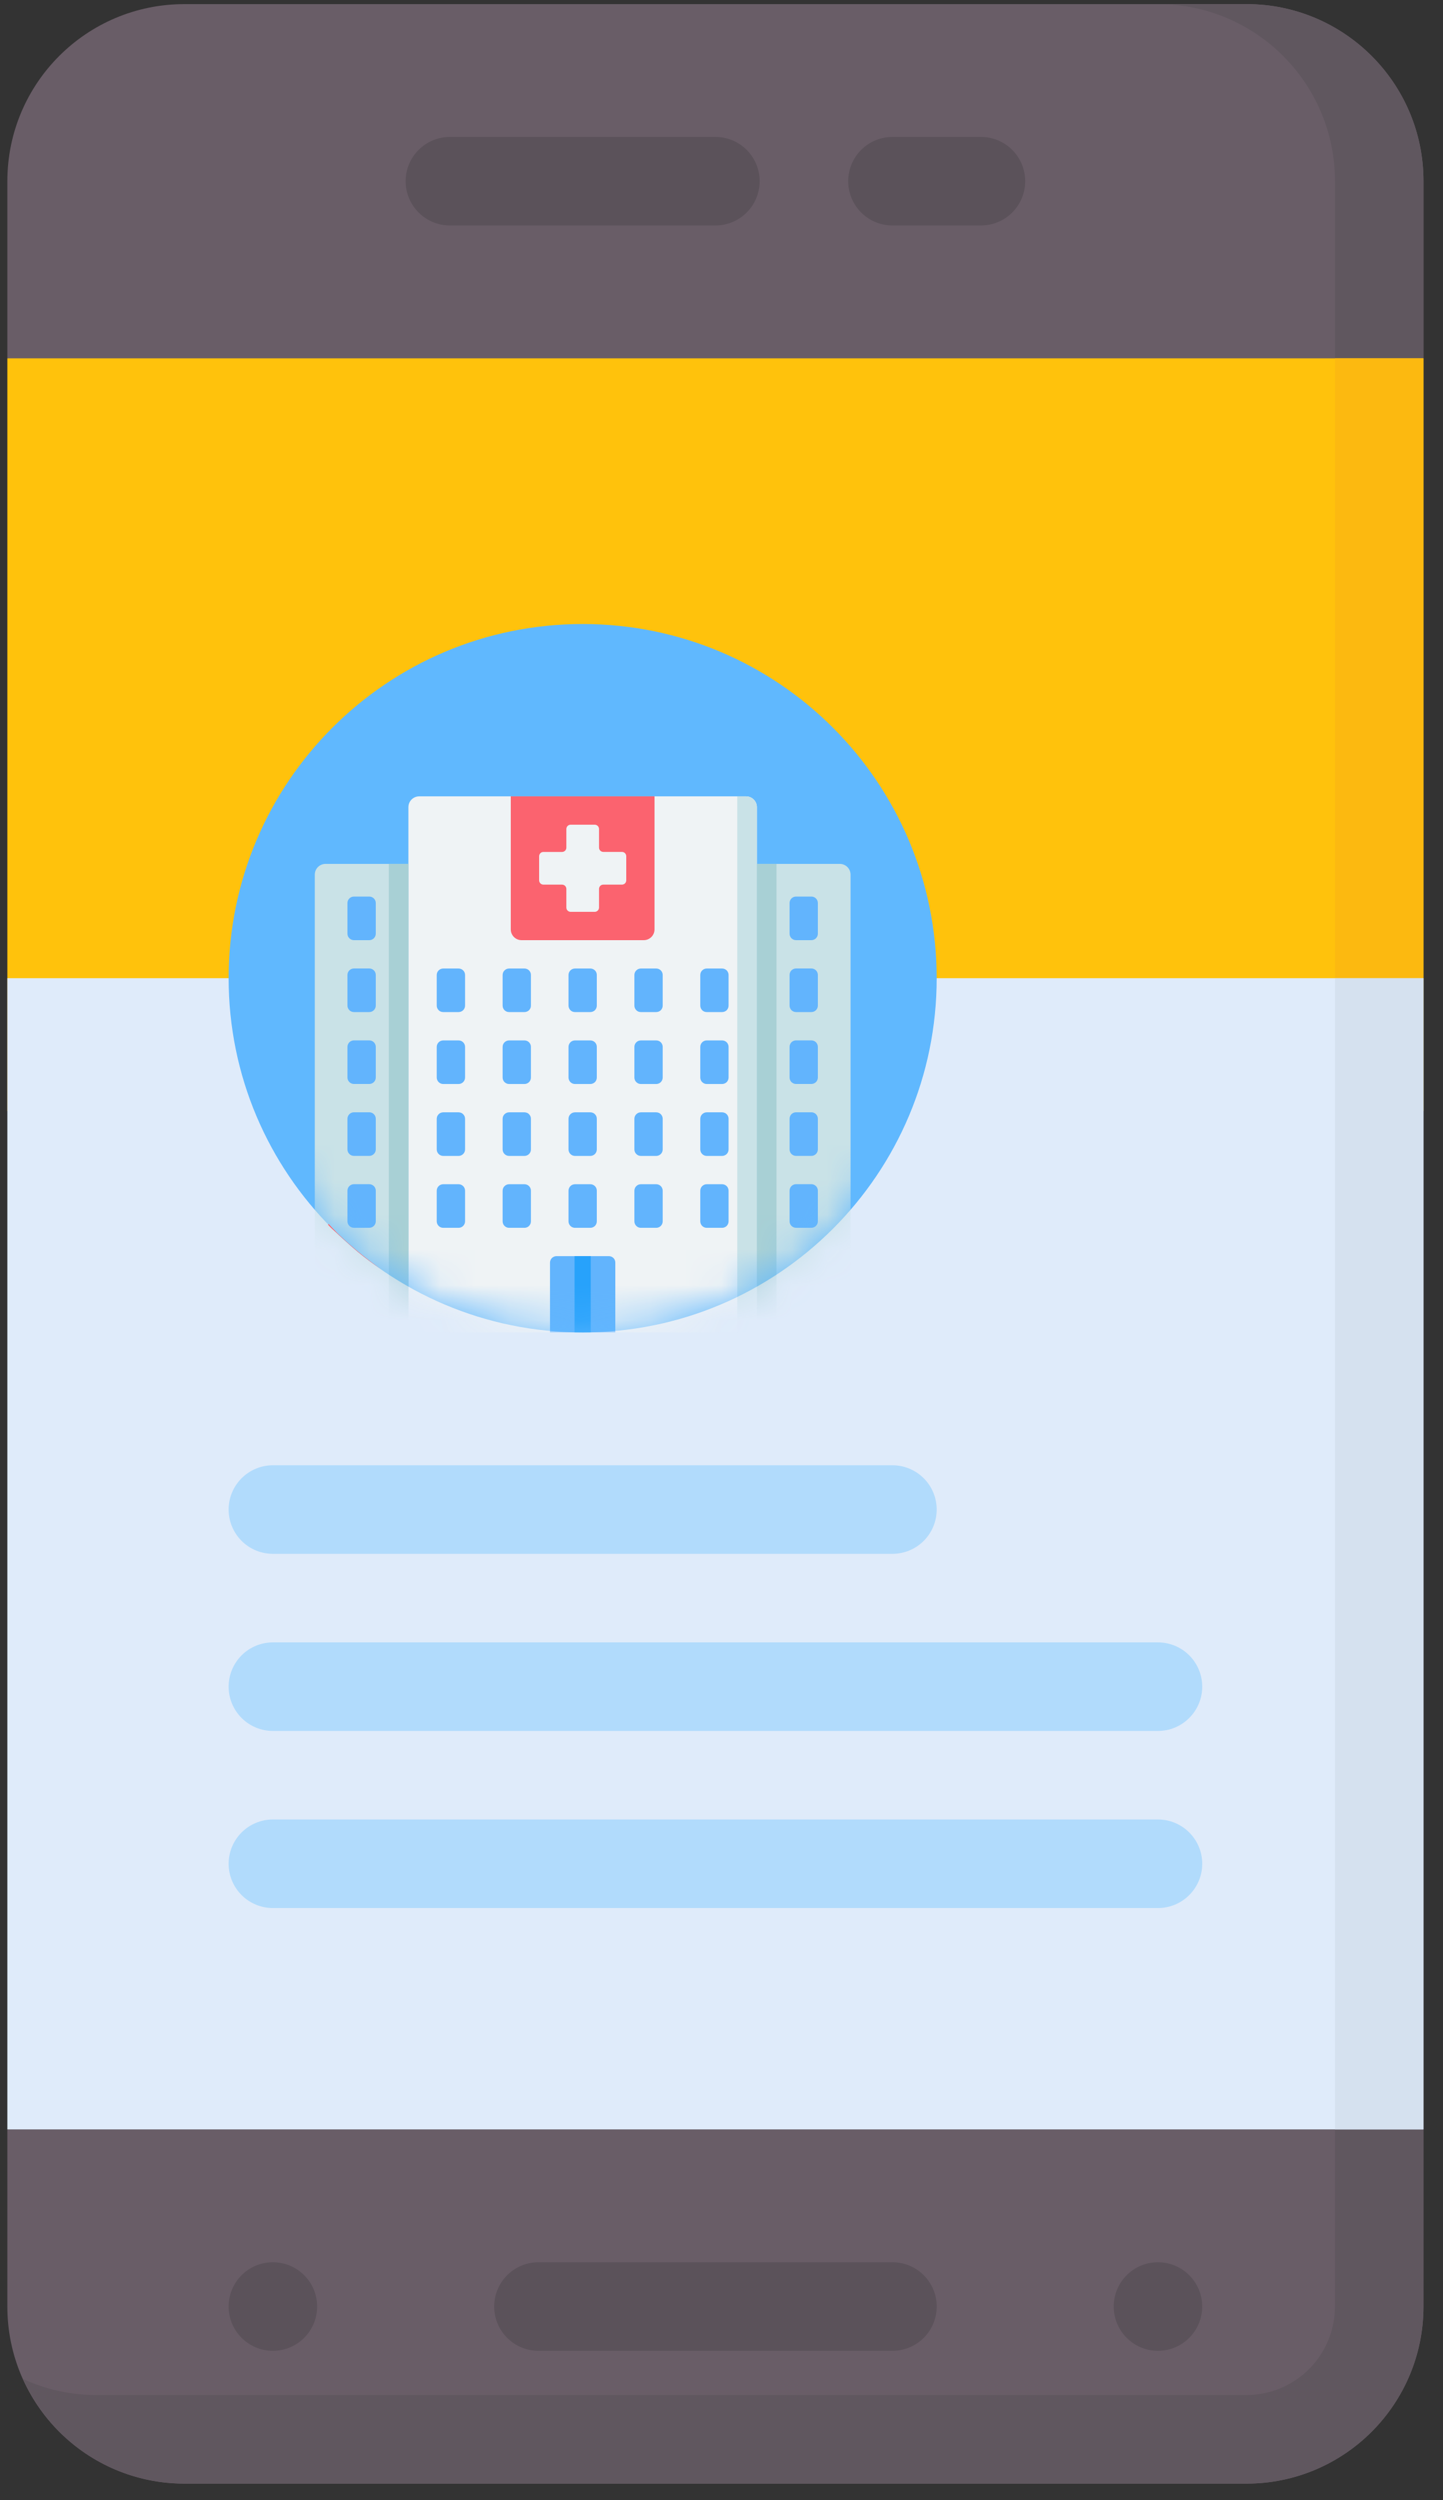
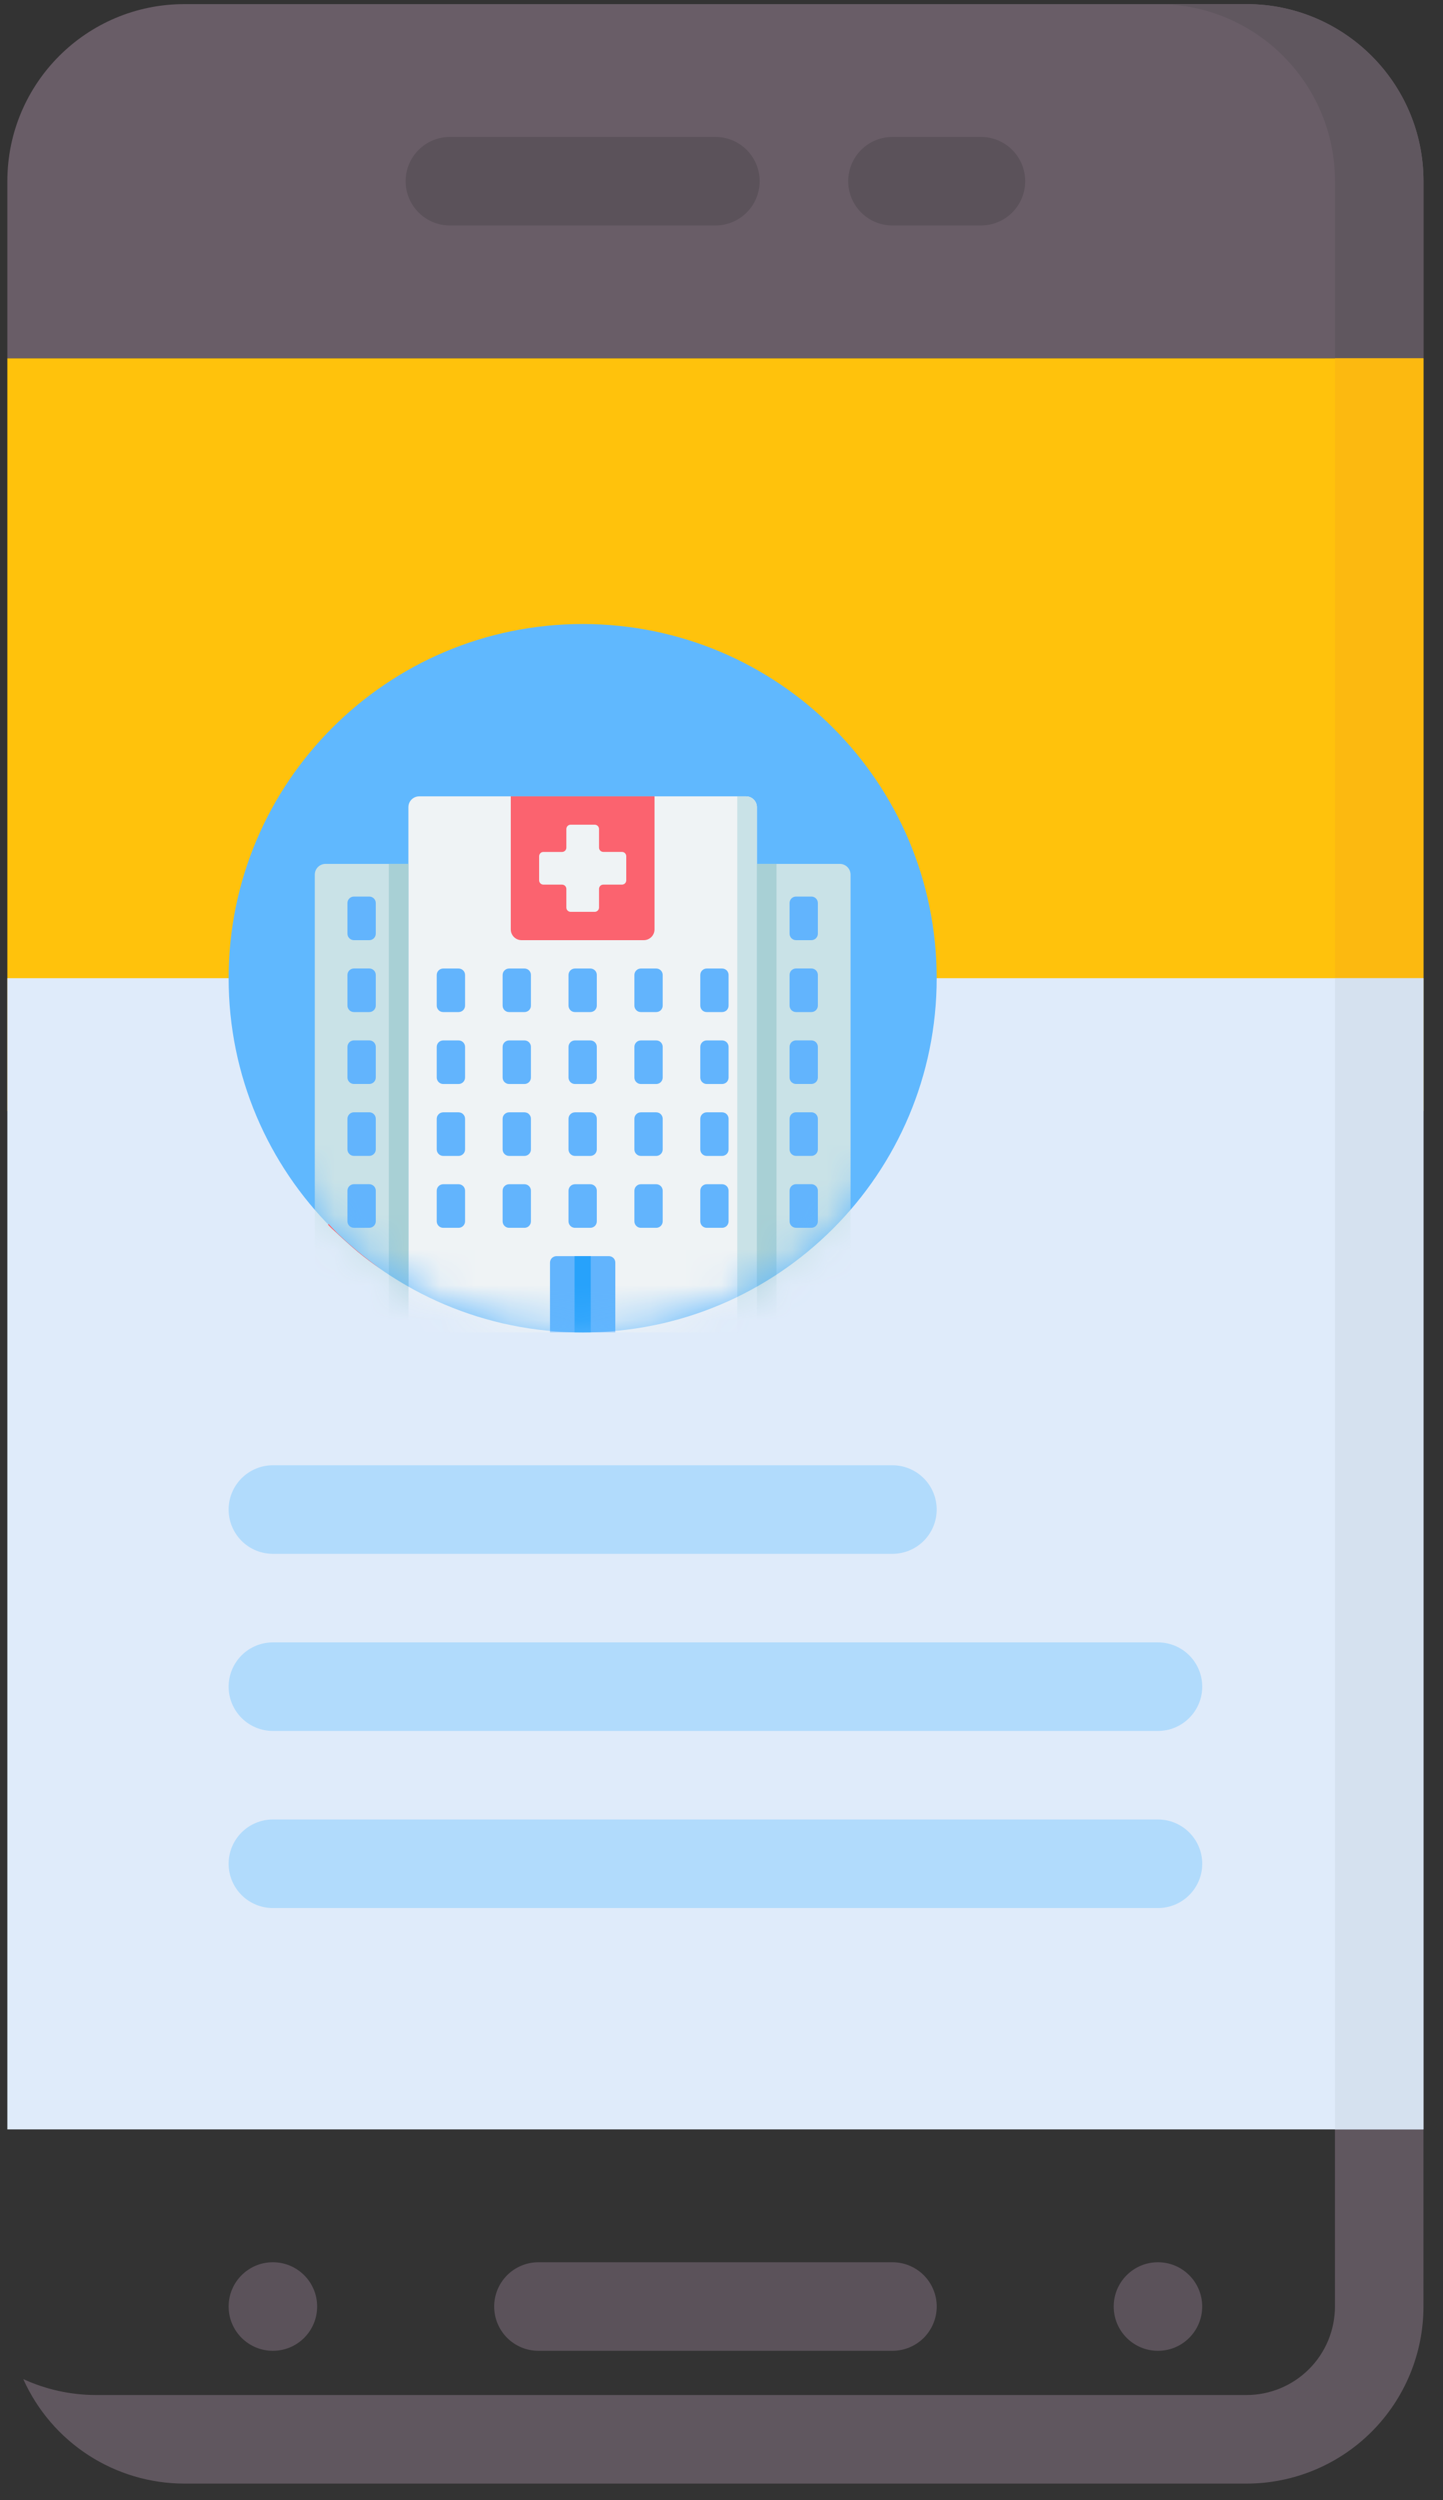
<svg xmlns="http://www.w3.org/2000/svg" width="41" height="71" viewBox="0 0 41 71" fill="none">
  <rect x="0" y="0" width="41" height="71" fill="#333333" stroke="none" />
-   <path d="M40.446 5.147V10.176L20.327 13.948L0.209 10.176V5.147C0.209 2.368 2.46 0.117 5.239 0.117H35.416C38.195 0.117 40.446 2.368 40.446 5.147Z" fill="#695D67" />
+   <path d="M40.446 5.147V10.176L0.209 10.176V5.147C0.209 2.368 2.46 0.117 5.239 0.117H35.416C38.195 0.117 40.446 2.368 40.446 5.147Z" fill="#695D67" />
  <path d="M35.416 0.117H32.901C35.68 0.117 37.931 2.368 37.931 5.147V10.176H40.446V5.147C40.446 2.368 38.195 0.117 35.416 0.117Z" fill="#60575F" />
  <path d="M25.357 6.403H27.872C28.205 6.403 28.525 6.271 28.761 6.035C28.997 5.799 29.129 5.48 29.129 5.146C29.129 4.813 28.997 4.493 28.761 4.257C28.525 4.021 28.205 3.889 27.872 3.889H25.357C25.023 3.889 24.704 4.021 24.468 4.257C24.232 4.493 24.1 4.813 24.1 5.146C24.1 5.48 24.232 5.799 24.468 6.035C24.704 6.271 25.023 6.403 25.357 6.403Z" fill="#5B525A" />
  <path d="M0.209 10.176H40.446V31.551H0.209V10.176Z" fill="#FFC20C" />
  <path d="M37.931 10.176H40.445V27.779H37.931V10.176Z" fill="#FCB910" />
  <path d="M12.783 6.403H20.327C20.661 6.403 20.98 6.271 21.216 6.035C21.452 5.799 21.584 5.48 21.584 5.146C21.584 4.813 21.452 4.493 21.216 4.257C20.98 4.021 20.661 3.889 20.327 3.889H12.783C12.449 3.889 12.13 4.021 11.894 4.257C11.658 4.493 11.525 4.813 11.525 5.146C11.525 5.48 11.658 5.799 11.894 6.035C12.13 6.271 12.449 6.403 12.783 6.403Z" fill="#5B525A" />
-   <path d="M40.446 60.471V65.501C40.446 68.28 38.195 70.531 35.416 70.531H5.239C2.46 70.531 0.209 68.28 0.209 65.501V60.471L20.327 56.699L40.446 60.471Z" fill="#695D67" />
  <path d="M37.93 60.471V65.5C37.93 66.167 37.665 66.807 37.194 67.278C36.722 67.75 36.082 68.015 35.415 68.015H2.723C2.011 68.013 1.308 67.859 0.661 67.562C1.057 68.445 1.699 69.195 2.511 69.722C3.323 70.248 4.27 70.529 5.238 70.53H35.415C36.749 70.53 38.029 70 38.972 69.057C39.915 68.114 40.445 66.834 40.445 65.5V60.471H37.93Z" fill="#60575F" />
  <path d="M25.358 64.244H15.298C14.965 64.244 14.645 64.377 14.409 64.612C14.174 64.848 14.041 65.168 14.041 65.501C14.041 65.835 14.174 66.155 14.409 66.391C14.645 66.626 14.965 66.759 15.298 66.759H25.358C25.691 66.759 26.011 66.626 26.247 66.391C26.482 66.155 26.615 65.835 26.615 65.501C26.615 65.168 26.482 64.848 26.247 64.612C26.011 64.377 25.691 64.244 25.358 64.244Z" fill="#5B525A" />
  <path d="M32.901 66.759C33.595 66.759 34.158 66.196 34.158 65.501C34.158 64.807 33.595 64.244 32.901 64.244C32.206 64.244 31.644 64.807 31.644 65.501C31.644 66.196 32.206 66.759 32.901 66.759Z" fill="#5B525A" />
  <path d="M7.753 66.759C8.448 66.759 9.011 66.196 9.011 65.501C9.011 64.807 8.448 64.244 7.753 64.244C7.059 64.244 6.496 64.807 6.496 65.501C6.496 66.196 7.059 66.759 7.753 66.759Z" fill="#5B525A" />
  <path d="M0.209 27.779H40.446V60.471H0.209V27.779Z" fill="#DFEBFA" />
  <path d="M16.555 37.839C22.111 37.839 26.614 33.335 26.614 27.78C26.614 22.224 22.111 17.721 16.555 17.721C11 17.721 6.496 22.224 6.496 27.78C6.496 33.335 11 37.839 16.555 37.839Z" fill="#60B8FE" />
  <mask id="mask0_11501_14562" style="mask-type:alpha" maskUnits="userSpaceOnUse" x="6" y="17" width="21" height="21">
    <path d="M16.555 37.839C22.111 37.839 26.614 33.335 26.614 27.78C26.614 22.224 22.111 17.721 16.555 17.721C11 17.721 6.496 22.224 6.496 27.78C6.496 33.335 11 37.839 16.555 37.839Z" fill="#60B8FE" />
  </mask>
  <g mask="url(#mask0_11501_14562)">
    <g clip-path="url(#clip0_11501_14562)">
      <path d="M21.506 37.838H11.604V22.922C11.604 22.752 11.742 22.615 11.911 22.615H21.199C21.368 22.615 21.506 22.752 21.506 22.922V37.838Z" fill="#EFF3F5" />
      <path d="M20.948 22.615V37.838H21.505V22.922C21.505 22.752 21.368 22.615 21.199 22.615H20.948Z" fill="#C9E2E7" />
      <path d="M15.811 35.672C15.787 35.672 15.763 35.677 15.741 35.686C15.718 35.696 15.698 35.709 15.681 35.726C15.664 35.743 15.65 35.763 15.641 35.786C15.632 35.808 15.627 35.832 15.627 35.856V37.838H17.483V35.856C17.483 35.832 17.479 35.808 17.47 35.786C17.46 35.763 17.447 35.743 17.43 35.726C17.413 35.709 17.392 35.696 17.37 35.686C17.348 35.677 17.324 35.672 17.3 35.672H15.811V35.672ZM13.03 28.741H12.593C12.569 28.741 12.545 28.737 12.523 28.728C12.5 28.718 12.48 28.705 12.463 28.688C12.446 28.671 12.432 28.65 12.423 28.628C12.414 28.606 12.409 28.582 12.409 28.558V27.688C12.409 27.663 12.414 27.64 12.423 27.617C12.432 27.595 12.446 27.575 12.463 27.558C12.48 27.541 12.5 27.527 12.523 27.518C12.545 27.509 12.569 27.504 12.593 27.504H13.03C13.054 27.504 13.078 27.509 13.1 27.518C13.123 27.527 13.143 27.541 13.16 27.558C13.177 27.575 13.19 27.595 13.2 27.617C13.209 27.64 13.214 27.663 13.214 27.688V28.558C13.214 28.607 13.194 28.653 13.16 28.688C13.125 28.722 13.079 28.741 13.03 28.741ZM14.902 28.741H14.465C14.441 28.741 14.417 28.737 14.395 28.728C14.372 28.718 14.352 28.705 14.335 28.688C14.318 28.671 14.304 28.65 14.295 28.628C14.286 28.606 14.281 28.582 14.281 28.558V27.688C14.281 27.663 14.286 27.64 14.295 27.617C14.304 27.595 14.318 27.575 14.335 27.558C14.352 27.541 14.372 27.527 14.395 27.518C14.417 27.509 14.441 27.504 14.465 27.504H14.902C14.926 27.504 14.95 27.509 14.972 27.518C14.994 27.527 15.015 27.541 15.032 27.558C15.049 27.575 15.062 27.595 15.072 27.617C15.081 27.64 15.086 27.663 15.085 27.688V28.558C15.085 28.582 15.081 28.606 15.072 28.628C15.062 28.65 15.049 28.671 15.032 28.688C15.015 28.705 14.994 28.718 14.972 28.727C14.95 28.737 14.926 28.741 14.902 28.741ZM16.774 28.741H16.337C16.313 28.741 16.289 28.737 16.266 28.728C16.244 28.718 16.224 28.705 16.207 28.688C16.19 28.671 16.176 28.65 16.167 28.628C16.158 28.606 16.153 28.582 16.153 28.558V27.688C16.153 27.663 16.158 27.64 16.167 27.617C16.176 27.595 16.19 27.575 16.207 27.558C16.224 27.541 16.244 27.527 16.266 27.518C16.289 27.509 16.313 27.504 16.337 27.504H16.774C16.798 27.504 16.822 27.509 16.844 27.518C16.866 27.527 16.887 27.541 16.904 27.558C16.921 27.575 16.934 27.595 16.944 27.617C16.953 27.64 16.957 27.663 16.957 27.688V28.558C16.957 28.607 16.938 28.653 16.904 28.688C16.869 28.722 16.822 28.741 16.774 28.741ZM18.646 28.741H18.209C18.185 28.741 18.161 28.737 18.138 28.728C18.116 28.718 18.096 28.705 18.079 28.688C18.062 28.671 18.048 28.65 18.039 28.628C18.03 28.606 18.025 28.582 18.025 28.558V27.688C18.025 27.663 18.03 27.64 18.039 27.617C18.048 27.595 18.062 27.575 18.079 27.558C18.096 27.541 18.116 27.527 18.138 27.518C18.161 27.509 18.185 27.504 18.209 27.504H18.646C18.67 27.504 18.694 27.509 18.716 27.518C18.738 27.527 18.759 27.541 18.776 27.558C18.793 27.575 18.806 27.595 18.815 27.617C18.825 27.64 18.829 27.663 18.829 27.688V28.558C18.829 28.607 18.81 28.653 18.776 28.688C18.741 28.722 18.694 28.741 18.646 28.741ZM20.517 28.741H20.081C20.056 28.741 20.033 28.737 20.01 28.728C19.988 28.718 19.968 28.705 19.951 28.688C19.934 28.671 19.92 28.65 19.911 28.628C19.902 28.606 19.897 28.582 19.897 28.558V27.688C19.897 27.663 19.902 27.64 19.911 27.617C19.92 27.595 19.934 27.575 19.951 27.558C19.968 27.541 19.988 27.527 20.01 27.518C20.033 27.509 20.056 27.504 20.081 27.504H20.517C20.542 27.504 20.566 27.509 20.588 27.518C20.61 27.527 20.63 27.541 20.648 27.558C20.665 27.575 20.678 27.595 20.687 27.617C20.697 27.64 20.701 27.663 20.701 27.688V28.558C20.701 28.607 20.682 28.653 20.648 28.688C20.613 28.722 20.566 28.741 20.517 28.741ZM13.03 30.784H12.593C12.569 30.784 12.545 30.779 12.523 30.77C12.5 30.76 12.48 30.747 12.463 30.73C12.446 30.713 12.432 30.692 12.423 30.67C12.414 30.648 12.409 30.624 12.409 30.6V29.73C12.409 29.706 12.414 29.682 12.423 29.659C12.432 29.637 12.446 29.617 12.463 29.6C12.48 29.583 12.5 29.569 12.523 29.56C12.545 29.551 12.569 29.546 12.593 29.546H13.03C13.054 29.546 13.078 29.551 13.1 29.56C13.123 29.569 13.143 29.583 13.16 29.6C13.177 29.617 13.19 29.637 13.2 29.659C13.209 29.682 13.214 29.706 13.214 29.73V30.6C13.214 30.649 13.194 30.695 13.16 30.73C13.125 30.764 13.079 30.784 13.03 30.784ZM14.902 30.784H14.465C14.441 30.784 14.417 30.779 14.395 30.77C14.372 30.76 14.352 30.747 14.335 30.73C14.318 30.713 14.304 30.692 14.295 30.67C14.286 30.648 14.281 30.624 14.281 30.6V29.73C14.281 29.706 14.286 29.682 14.295 29.659C14.304 29.637 14.318 29.617 14.335 29.6C14.352 29.583 14.372 29.569 14.395 29.56C14.417 29.551 14.441 29.546 14.465 29.546H14.902C14.926 29.546 14.95 29.551 14.972 29.56C14.994 29.569 15.015 29.583 15.032 29.6C15.049 29.617 15.062 29.637 15.072 29.659C15.081 29.682 15.086 29.706 15.085 29.73V30.6C15.085 30.624 15.081 30.648 15.072 30.67C15.062 30.692 15.049 30.713 15.032 30.73C15.015 30.747 14.994 30.76 14.972 30.77C14.95 30.779 14.926 30.784 14.902 30.784ZM16.774 30.784H16.337C16.313 30.784 16.289 30.779 16.266 30.77C16.244 30.76 16.224 30.747 16.207 30.73C16.19 30.713 16.176 30.692 16.167 30.67C16.158 30.648 16.153 30.624 16.153 30.6V29.73C16.153 29.706 16.158 29.682 16.167 29.659C16.176 29.637 16.19 29.617 16.207 29.6C16.224 29.583 16.244 29.569 16.266 29.56C16.289 29.551 16.313 29.546 16.337 29.546H16.774C16.798 29.546 16.822 29.551 16.844 29.56C16.866 29.569 16.887 29.583 16.904 29.6C16.921 29.617 16.934 29.637 16.944 29.659C16.953 29.682 16.957 29.706 16.957 29.73V30.6C16.957 30.649 16.938 30.695 16.904 30.73C16.869 30.764 16.822 30.784 16.774 30.784ZM18.646 30.784H18.209C18.185 30.784 18.161 30.779 18.138 30.77C18.116 30.76 18.096 30.747 18.079 30.73C18.062 30.713 18.048 30.692 18.039 30.67C18.03 30.648 18.025 30.624 18.025 30.6V29.73C18.025 29.706 18.03 29.682 18.039 29.659C18.048 29.637 18.062 29.617 18.079 29.6C18.096 29.583 18.116 29.569 18.138 29.56C18.161 29.551 18.185 29.546 18.209 29.546H18.646C18.67 29.546 18.694 29.551 18.716 29.56C18.738 29.569 18.759 29.583 18.776 29.6C18.793 29.617 18.806 29.637 18.815 29.659C18.825 29.682 18.829 29.706 18.829 29.73V30.6C18.829 30.649 18.81 30.695 18.776 30.73C18.741 30.764 18.694 30.784 18.646 30.784ZM20.517 30.784H20.081C20.056 30.784 20.033 30.779 20.01 30.77C19.988 30.76 19.968 30.747 19.951 30.73C19.934 30.713 19.92 30.692 19.911 30.67C19.902 30.648 19.897 30.624 19.897 30.6V29.73C19.897 29.706 19.902 29.682 19.911 29.659C19.92 29.637 19.934 29.617 19.951 29.6C19.968 29.583 19.988 29.569 20.01 29.56C20.033 29.551 20.056 29.546 20.081 29.546H20.517C20.542 29.546 20.566 29.551 20.588 29.56C20.61 29.569 20.63 29.583 20.648 29.6C20.665 29.617 20.678 29.637 20.687 29.659C20.697 29.682 20.701 29.706 20.701 29.73V30.6C20.701 30.649 20.682 30.695 20.648 30.73C20.613 30.764 20.566 30.784 20.517 30.784ZM13.03 32.826H12.593C12.569 32.826 12.545 32.821 12.523 32.812C12.5 32.803 12.48 32.789 12.463 32.772C12.446 32.755 12.432 32.735 12.423 32.712C12.414 32.69 12.409 32.666 12.409 32.642V31.772C12.409 31.748 12.414 31.724 12.423 31.701C12.432 31.679 12.446 31.659 12.463 31.642C12.48 31.625 12.5 31.611 12.523 31.602C12.545 31.593 12.569 31.588 12.593 31.588H13.03C13.054 31.588 13.078 31.593 13.1 31.602C13.123 31.611 13.143 31.625 13.16 31.642C13.177 31.659 13.19 31.679 13.2 31.701C13.209 31.724 13.214 31.748 13.214 31.772V32.642C13.214 32.691 13.194 32.737 13.16 32.772C13.125 32.806 13.079 32.826 13.03 32.826ZM14.902 32.826H14.465C14.441 32.826 14.417 32.821 14.395 32.812C14.372 32.803 14.352 32.789 14.335 32.772C14.318 32.755 14.304 32.735 14.295 32.712C14.286 32.69 14.281 32.666 14.281 32.642V31.772C14.281 31.748 14.286 31.724 14.295 31.701C14.304 31.679 14.318 31.659 14.335 31.642C14.352 31.625 14.372 31.611 14.395 31.602C14.417 31.593 14.441 31.588 14.465 31.588H14.902C14.926 31.588 14.95 31.593 14.972 31.602C14.994 31.611 15.015 31.625 15.032 31.642C15.049 31.659 15.062 31.679 15.072 31.701C15.081 31.724 15.086 31.748 15.085 31.772V32.642C15.085 32.666 15.081 32.69 15.072 32.712C15.062 32.735 15.049 32.755 15.032 32.772C15.015 32.789 14.994 32.803 14.972 32.812C14.95 32.821 14.926 32.826 14.902 32.826ZM16.774 32.826H16.337C16.313 32.826 16.289 32.821 16.266 32.812C16.244 32.803 16.224 32.789 16.207 32.772C16.19 32.755 16.176 32.735 16.167 32.712C16.158 32.69 16.153 32.666 16.153 32.642V31.772C16.153 31.748 16.158 31.724 16.167 31.701C16.176 31.679 16.19 31.659 16.207 31.642C16.224 31.625 16.244 31.611 16.266 31.602C16.289 31.593 16.313 31.588 16.337 31.588H16.774C16.798 31.588 16.822 31.593 16.844 31.602C16.866 31.611 16.887 31.625 16.904 31.642C16.921 31.659 16.934 31.679 16.944 31.701C16.953 31.724 16.957 31.748 16.957 31.772V32.642C16.957 32.691 16.938 32.737 16.904 32.772C16.869 32.806 16.822 32.826 16.774 32.826ZM18.646 32.826H18.209C18.185 32.826 18.161 32.821 18.138 32.812C18.116 32.803 18.096 32.789 18.079 32.772C18.062 32.755 18.048 32.735 18.039 32.712C18.03 32.69 18.025 32.666 18.025 32.642V31.772C18.025 31.748 18.03 31.724 18.039 31.701C18.048 31.679 18.062 31.659 18.079 31.642C18.096 31.625 18.116 31.611 18.138 31.602C18.161 31.593 18.185 31.588 18.209 31.588H18.646C18.67 31.588 18.694 31.593 18.716 31.602C18.738 31.611 18.759 31.625 18.776 31.642C18.793 31.659 18.806 31.679 18.815 31.701C18.825 31.724 18.829 31.748 18.829 31.772V32.642C18.829 32.691 18.81 32.737 18.776 32.772C18.741 32.806 18.694 32.826 18.646 32.826ZM20.517 32.826H20.081C20.056 32.826 20.033 32.821 20.01 32.812C19.988 32.803 19.968 32.789 19.951 32.772C19.934 32.755 19.92 32.735 19.911 32.712C19.902 32.69 19.897 32.666 19.897 32.642V31.772C19.897 31.748 19.902 31.724 19.911 31.701C19.92 31.679 19.934 31.659 19.951 31.642C19.968 31.625 19.988 31.611 20.01 31.602C20.033 31.593 20.056 31.588 20.081 31.588H20.517C20.542 31.588 20.566 31.593 20.588 31.602C20.61 31.611 20.63 31.625 20.648 31.642C20.665 31.659 20.678 31.679 20.687 31.701C20.697 31.724 20.701 31.748 20.701 31.772V32.642C20.701 32.691 20.682 32.737 20.648 32.772C20.613 32.806 20.566 32.826 20.517 32.826ZM13.03 34.868H12.593C12.569 34.868 12.545 34.863 12.523 34.854C12.5 34.845 12.48 34.831 12.463 34.814C12.446 34.797 12.432 34.777 12.423 34.754C12.414 34.732 12.409 34.708 12.409 34.684V33.814C12.409 33.79 12.414 33.766 12.423 33.744C12.432 33.721 12.446 33.701 12.463 33.684C12.48 33.667 12.5 33.653 12.523 33.644C12.545 33.635 12.569 33.63 12.593 33.63H13.03C13.054 33.63 13.078 33.635 13.1 33.644C13.123 33.653 13.143 33.667 13.16 33.684C13.177 33.701 13.19 33.721 13.2 33.744C13.209 33.766 13.214 33.79 13.214 33.814V34.684C13.214 34.733 13.194 34.779 13.16 34.814C13.125 34.848 13.079 34.868 13.03 34.868ZM14.902 34.868H14.465C14.441 34.868 14.417 34.863 14.395 34.854C14.372 34.845 14.352 34.831 14.335 34.814C14.318 34.797 14.304 34.777 14.295 34.754C14.286 34.732 14.281 34.708 14.281 34.684V33.814C14.281 33.79 14.286 33.766 14.295 33.744C14.304 33.721 14.318 33.701 14.335 33.684C14.352 33.667 14.372 33.653 14.395 33.644C14.417 33.635 14.441 33.63 14.465 33.63H14.902C14.926 33.63 14.95 33.635 14.972 33.644C14.994 33.653 15.015 33.667 15.032 33.684C15.049 33.701 15.062 33.721 15.072 33.744C15.081 33.766 15.086 33.79 15.085 33.814V34.684C15.085 34.708 15.081 34.732 15.072 34.754C15.062 34.777 15.049 34.797 15.032 34.814C15.015 34.831 14.994 34.845 14.972 34.854C14.95 34.863 14.926 34.868 14.902 34.868ZM16.774 34.868H16.337C16.313 34.868 16.289 34.863 16.266 34.854C16.244 34.845 16.224 34.831 16.207 34.814C16.19 34.797 16.176 34.777 16.167 34.754C16.158 34.732 16.153 34.708 16.153 34.684V33.814C16.153 33.79 16.158 33.766 16.167 33.744C16.176 33.721 16.19 33.701 16.207 33.684C16.224 33.667 16.244 33.653 16.266 33.644C16.289 33.635 16.313 33.63 16.337 33.63H16.774C16.798 33.63 16.822 33.635 16.844 33.644C16.866 33.653 16.887 33.667 16.904 33.684C16.921 33.701 16.934 33.721 16.944 33.744C16.953 33.766 16.957 33.79 16.957 33.814V34.684C16.957 34.733 16.938 34.779 16.904 34.814C16.869 34.848 16.822 34.868 16.774 34.868ZM18.646 34.868H18.209C18.185 34.868 18.161 34.863 18.138 34.854C18.116 34.845 18.096 34.831 18.079 34.814C18.062 34.797 18.048 34.777 18.039 34.754C18.03 34.732 18.025 34.708 18.025 34.684V33.814C18.025 33.79 18.03 33.766 18.039 33.744C18.048 33.721 18.062 33.701 18.079 33.684C18.096 33.667 18.116 33.653 18.138 33.644C18.161 33.635 18.185 33.63 18.209 33.63H18.646C18.67 33.63 18.694 33.635 18.716 33.644C18.738 33.653 18.759 33.667 18.776 33.684C18.793 33.701 18.806 33.721 18.815 33.744C18.825 33.766 18.829 33.79 18.829 33.814V34.684C18.829 34.733 18.81 34.779 18.776 34.814C18.741 34.848 18.694 34.868 18.646 34.868ZM20.517 34.868H20.081C20.056 34.868 20.033 34.863 20.01 34.854C19.988 34.845 19.968 34.831 19.951 34.814C19.934 34.797 19.92 34.777 19.911 34.754C19.902 34.732 19.897 34.708 19.897 34.684V33.814C19.897 33.79 19.902 33.766 19.911 33.744C19.92 33.721 19.934 33.701 19.951 33.684C19.968 33.667 19.988 33.653 20.01 33.644C20.033 33.635 20.056 33.63 20.081 33.63H20.517C20.542 33.63 20.566 33.635 20.588 33.644C20.61 33.653 20.63 33.667 20.648 33.684C20.665 33.701 20.678 33.721 20.687 33.744C20.697 33.766 20.701 33.79 20.701 33.814V34.684C20.701 34.733 20.682 34.779 20.648 34.814C20.613 34.848 20.566 34.868 20.517 34.868Z" fill="#62B4FD" />
      <path d="M23.86 37.838H21.506V24.533H23.86C24.03 24.533 24.167 24.67 24.167 24.84V37.531C24.167 37.701 24.03 37.838 23.86 37.838Z" fill="#C9E2E7" />
      <path d="M23.054 28.741H22.617C22.593 28.741 22.569 28.736 22.547 28.727C22.525 28.717 22.505 28.704 22.487 28.687C22.47 28.67 22.457 28.649 22.448 28.627C22.438 28.605 22.434 28.581 22.434 28.557V27.687C22.434 27.663 22.438 27.639 22.448 27.616C22.457 27.594 22.47 27.574 22.487 27.557C22.505 27.54 22.525 27.526 22.547 27.517C22.569 27.508 22.593 27.503 22.617 27.503H23.054C23.078 27.503 23.102 27.508 23.125 27.517C23.147 27.526 23.167 27.54 23.184 27.557C23.201 27.574 23.215 27.594 23.224 27.616C23.233 27.639 23.238 27.663 23.238 27.687V28.557C23.238 28.606 23.219 28.652 23.184 28.687C23.15 28.721 23.103 28.741 23.054 28.741ZM23.054 30.783H22.617C22.593 30.783 22.569 30.778 22.547 30.769C22.525 30.759 22.505 30.746 22.487 30.729C22.47 30.712 22.457 30.692 22.448 30.669C22.438 30.647 22.434 30.623 22.434 30.599V29.729C22.434 29.705 22.438 29.681 22.448 29.659C22.457 29.636 22.47 29.616 22.487 29.599C22.505 29.582 22.525 29.568 22.547 29.559C22.569 29.55 22.593 29.545 22.617 29.545H23.054C23.078 29.545 23.102 29.55 23.125 29.559C23.147 29.568 23.167 29.582 23.184 29.599C23.201 29.616 23.215 29.636 23.224 29.659C23.233 29.681 23.238 29.705 23.238 29.729V30.599C23.238 30.648 23.219 30.695 23.184 30.729C23.15 30.763 23.103 30.783 23.054 30.783ZM23.054 26.699H22.617C22.593 26.699 22.569 26.694 22.547 26.685C22.525 26.675 22.505 26.662 22.487 26.645C22.47 26.628 22.457 26.607 22.448 26.585C22.438 26.563 22.434 26.539 22.434 26.515V25.645C22.434 25.621 22.438 25.597 22.448 25.574C22.457 25.552 22.47 25.532 22.487 25.515C22.505 25.498 22.525 25.484 22.547 25.475C22.569 25.466 22.593 25.461 22.617 25.461H23.054C23.078 25.461 23.102 25.466 23.125 25.475C23.147 25.484 23.167 25.498 23.184 25.515C23.201 25.532 23.215 25.552 23.224 25.574C23.233 25.597 23.238 25.621 23.238 25.645V26.515C23.238 26.564 23.219 26.61 23.184 26.645C23.15 26.679 23.103 26.699 23.054 26.699ZM23.054 32.825H22.617C22.593 32.825 22.569 32.82 22.547 32.811C22.525 32.802 22.505 32.788 22.487 32.771C22.47 32.754 22.457 32.734 22.448 32.711C22.438 32.689 22.434 32.665 22.434 32.641V31.771C22.434 31.747 22.438 31.723 22.448 31.701C22.457 31.678 22.47 31.658 22.487 31.641C22.505 31.624 22.525 31.61 22.547 31.601C22.569 31.592 22.593 31.587 22.617 31.587H23.054C23.078 31.587 23.102 31.592 23.125 31.601C23.147 31.61 23.167 31.624 23.184 31.641C23.201 31.658 23.215 31.678 23.224 31.701C23.233 31.723 23.238 31.747 23.238 31.771V32.641C23.238 32.69 23.219 32.737 23.184 32.771C23.15 32.806 23.103 32.825 23.054 32.825ZM23.054 34.867H22.617C22.593 34.867 22.569 34.862 22.547 34.853C22.525 34.844 22.505 34.83 22.487 34.813C22.47 34.796 22.457 34.776 22.448 34.754C22.438 34.731 22.434 34.707 22.434 34.683V33.813C22.434 33.789 22.438 33.765 22.448 33.743C22.457 33.72 22.47 33.7 22.487 33.683C22.505 33.666 22.525 33.653 22.547 33.643C22.569 33.634 22.593 33.629 22.617 33.629H23.054C23.078 33.629 23.102 33.634 23.125 33.643C23.147 33.653 23.167 33.666 23.184 33.683C23.201 33.7 23.215 33.72 23.224 33.743C23.233 33.765 23.238 33.789 23.238 33.813V34.683C23.238 34.732 23.219 34.779 23.184 34.813C23.15 34.848 23.103 34.867 23.054 34.867Z" fill="#62B4FD" />
      <path d="M21.506 24.533H22.063V37.838H21.506V24.533Z" fill="#A8D0D5" />
      <path d="M9.251 37.838H11.605V24.533H9.251C9.081 24.533 8.944 24.67 8.944 24.84V37.531C8.944 37.701 9.081 37.838 9.251 37.838Z" fill="#C9E2E7" />
      <path d="M10.056 28.741H10.493C10.517 28.741 10.541 28.736 10.563 28.727C10.585 28.717 10.606 28.704 10.623 28.687C10.64 28.67 10.653 28.649 10.663 28.627C10.672 28.605 10.677 28.581 10.677 28.557V27.687C10.677 27.663 10.672 27.639 10.663 27.616C10.653 27.594 10.64 27.574 10.623 27.557C10.606 27.54 10.585 27.526 10.563 27.517C10.541 27.508 10.517 27.503 10.493 27.503H10.056C10.032 27.503 10.008 27.508 9.986 27.517C9.963 27.526 9.943 27.54 9.926 27.557C9.909 27.574 9.895 27.594 9.886 27.616C9.877 27.639 9.872 27.663 9.872 27.687V28.557C9.872 28.606 9.891 28.652 9.926 28.687C9.96 28.721 10.007 28.741 10.056 28.741ZM10.056 30.783H10.493C10.517 30.783 10.541 30.778 10.563 30.769C10.585 30.759 10.606 30.746 10.623 30.729C10.64 30.712 10.653 30.692 10.663 30.669C10.672 30.647 10.677 30.623 10.677 30.599V29.729C10.677 29.705 10.672 29.681 10.663 29.659C10.653 29.636 10.64 29.616 10.623 29.599C10.606 29.582 10.585 29.568 10.563 29.559C10.541 29.55 10.517 29.545 10.493 29.545H10.056C10.032 29.545 10.008 29.55 9.986 29.559C9.963 29.568 9.943 29.582 9.926 29.599C9.909 29.616 9.895 29.636 9.886 29.659C9.877 29.681 9.872 29.705 9.872 29.729V30.599C9.872 30.648 9.891 30.695 9.926 30.729C9.96 30.763 10.007 30.783 10.056 30.783ZM10.056 26.699H10.493C10.517 26.699 10.541 26.694 10.563 26.685C10.585 26.675 10.606 26.662 10.623 26.645C10.64 26.628 10.653 26.607 10.663 26.585C10.672 26.563 10.677 26.539 10.677 26.515V25.645C10.677 25.621 10.672 25.597 10.663 25.574C10.653 25.552 10.64 25.532 10.623 25.515C10.606 25.498 10.585 25.484 10.563 25.475C10.541 25.466 10.517 25.461 10.493 25.461H10.056C10.032 25.461 10.008 25.466 9.986 25.475C9.963 25.484 9.943 25.498 9.926 25.515C9.909 25.532 9.895 25.552 9.886 25.574C9.877 25.597 9.872 25.621 9.872 25.645V26.515C9.872 26.564 9.891 26.61 9.926 26.645C9.96 26.679 10.007 26.699 10.056 26.699ZM10.056 32.825H10.493C10.517 32.825 10.541 32.82 10.563 32.811C10.585 32.802 10.606 32.788 10.623 32.771C10.64 32.754 10.653 32.734 10.663 32.711C10.672 32.689 10.677 32.665 10.677 32.641V31.771C10.677 31.747 10.672 31.723 10.663 31.701C10.653 31.678 10.64 31.658 10.623 31.641C10.606 31.624 10.585 31.61 10.563 31.601C10.541 31.592 10.517 31.587 10.493 31.587H10.056C10.032 31.587 10.008 31.592 9.986 31.601C9.963 31.61 9.943 31.624 9.926 31.641C9.909 31.658 9.895 31.678 9.886 31.701C9.877 31.723 9.872 31.747 9.872 31.771V32.641C9.872 32.69 9.891 32.737 9.926 32.771C9.96 32.806 10.007 32.825 10.056 32.825ZM10.056 34.867H10.493C10.517 34.867 10.541 34.862 10.563 34.853C10.585 34.844 10.606 34.83 10.623 34.813C10.64 34.796 10.653 34.776 10.663 34.754C10.672 34.731 10.677 34.707 10.677 34.683V33.813C10.677 33.789 10.672 33.765 10.663 33.743C10.653 33.72 10.64 33.7 10.623 33.683C10.606 33.666 10.585 33.653 10.563 33.643C10.541 33.634 10.517 33.629 10.493 33.629H10.056C10.032 33.629 10.008 33.634 9.986 33.643C9.963 33.653 9.943 33.666 9.926 33.683C9.909 33.7 9.895 33.72 9.886 33.743C9.877 33.765 9.872 33.789 9.872 33.813V34.683C9.872 34.732 9.891 34.779 9.926 34.813C9.96 34.848 10.007 34.867 10.056 34.867Z" fill="#62B4FD" />
      <path d="M11.048 24.533H11.605V37.838H11.048V24.533Z" fill="#A8D0D5" />
      <path d="M14.513 26.393V22.615H18.597V26.393C18.597 26.562 18.46 26.699 18.291 26.699H14.819C14.65 26.699 14.513 26.562 14.513 26.393Z" fill="#FB636F" />
      <path d="M17.671 24.193H17.143C17.11 24.193 17.079 24.18 17.056 24.157C17.033 24.135 17.02 24.103 17.02 24.071V23.542C17.02 23.51 17.007 23.479 16.984 23.456C16.961 23.433 16.93 23.42 16.898 23.42H16.214C16.198 23.42 16.182 23.423 16.168 23.429C16.153 23.435 16.139 23.444 16.128 23.456C16.116 23.467 16.107 23.481 16.101 23.496C16.095 23.51 16.092 23.526 16.092 23.542V24.071C16.092 24.103 16.079 24.135 16.056 24.158C16.033 24.181 16.002 24.194 15.969 24.194H15.441C15.408 24.194 15.377 24.206 15.354 24.229C15.331 24.252 15.318 24.284 15.318 24.316V24.999C15.318 25.032 15.331 25.063 15.354 25.086C15.377 25.109 15.408 25.122 15.441 25.122H15.969C16.002 25.122 16.033 25.135 16.056 25.158C16.079 25.181 16.092 25.212 16.092 25.244V25.773C16.092 25.789 16.095 25.805 16.101 25.82C16.107 25.834 16.116 25.848 16.128 25.859C16.139 25.871 16.153 25.88 16.168 25.886C16.182 25.892 16.198 25.895 16.214 25.895H16.898C16.93 25.895 16.961 25.882 16.984 25.859C17.007 25.836 17.02 25.805 17.02 25.773V25.244C17.02 25.212 17.033 25.18 17.056 25.157C17.079 25.134 17.11 25.122 17.143 25.122H17.671C17.704 25.122 17.735 25.109 17.758 25.086C17.781 25.063 17.794 25.032 17.794 24.999V24.316C17.794 24.284 17.781 24.252 17.758 24.229C17.735 24.206 17.704 24.193 17.671 24.193Z" fill="#EFF3F5" />
      <path d="M16.325 35.672H16.785V37.838H16.325V35.672Z" fill="#27A2FB" />
    </g>
  </g>
  <path d="M37.931 27.779H40.445V60.471H37.931V27.779Z" fill="#D5E1EF" />
  <path d="M9.338 34.772C9.413 34.859 9.501 34.935 9.577 35.01C9.489 34.947 9.401 34.872 9.325 34.784L9.338 34.772ZM9.577 35.01C9.966 35.388 10.381 35.727 10.822 36.041C10.373 35.74 9.956 35.395 9.577 35.01Z" fill="#FF656F" />
  <path d="M9.338 34.758C9.501 34.946 9.69 35.123 9.878 35.298C9.69 35.135 9.501 34.959 9.325 34.783C9.325 34.77 9.325 34.77 9.338 34.758Z" fill="#FF656F" />
  <path d="M32.901 46.641H7.753C7.42 46.641 7.1 46.773 6.864 47.009C6.629 47.245 6.496 47.565 6.496 47.898C6.496 48.232 6.629 48.552 6.864 48.787C7.1 49.023 7.42 49.156 7.753 49.156H32.901C33.235 49.156 33.555 49.023 33.79 48.787C34.026 48.552 34.159 48.232 34.159 47.898C34.159 47.565 34.026 47.245 33.79 47.009C33.555 46.773 33.235 46.641 32.901 46.641ZM7.753 44.126H25.357C25.69 44.126 26.01 43.994 26.246 43.758C26.482 43.522 26.614 43.202 26.614 42.869C26.614 42.535 26.482 42.215 26.246 41.98C26.01 41.744 25.69 41.611 25.357 41.611H7.753C7.42 41.611 7.1 41.744 6.864 41.98C6.629 42.215 6.496 42.535 6.496 42.869C6.496 43.202 6.629 43.522 6.864 43.758C7.1 43.994 7.42 44.126 7.753 44.126ZM32.901 51.67H7.753C7.42 51.67 7.1 51.803 6.864 52.039C6.629 52.275 6.496 52.594 6.496 52.928C6.496 53.261 6.629 53.581 6.864 53.817C7.1 54.053 7.42 54.185 7.753 54.185H32.901C33.235 54.185 33.555 54.053 33.79 53.817C34.026 53.581 34.159 53.261 34.159 52.928C34.159 52.594 34.026 52.275 33.79 52.039C33.555 51.803 33.235 51.67 32.901 51.67Z" fill="#B1DBFC" />
  <defs>
    <clipPath id="clip0_11501_14562">
      <rect width="15.223" height="15.223" fill="white" transform="translate(8.944 22.615)" />
    </clipPath>
  </defs>
</svg>